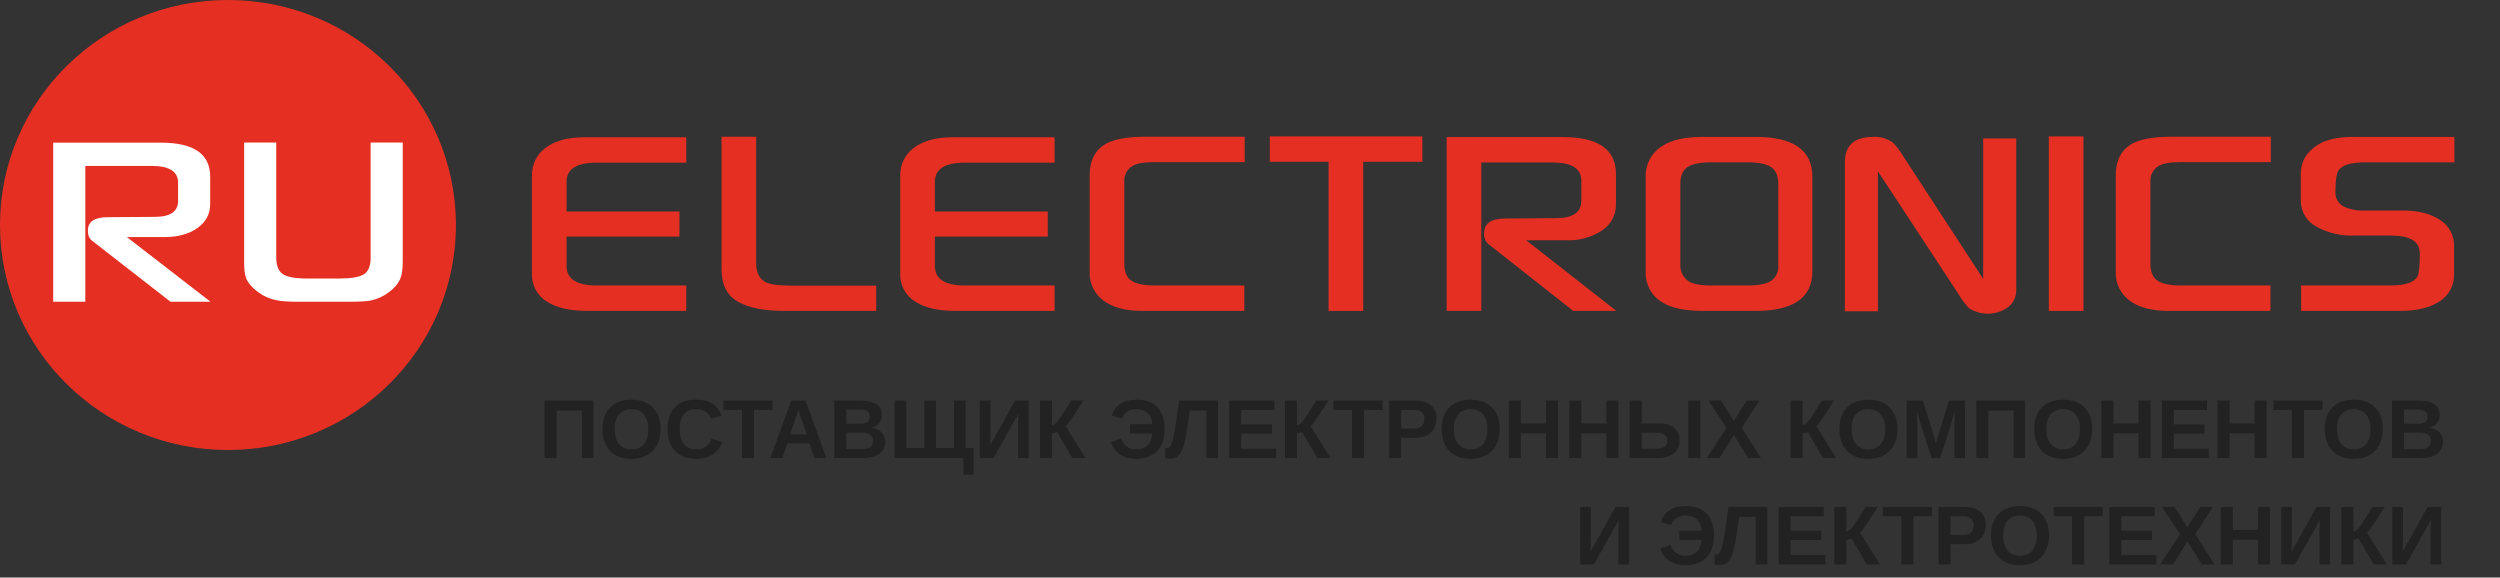
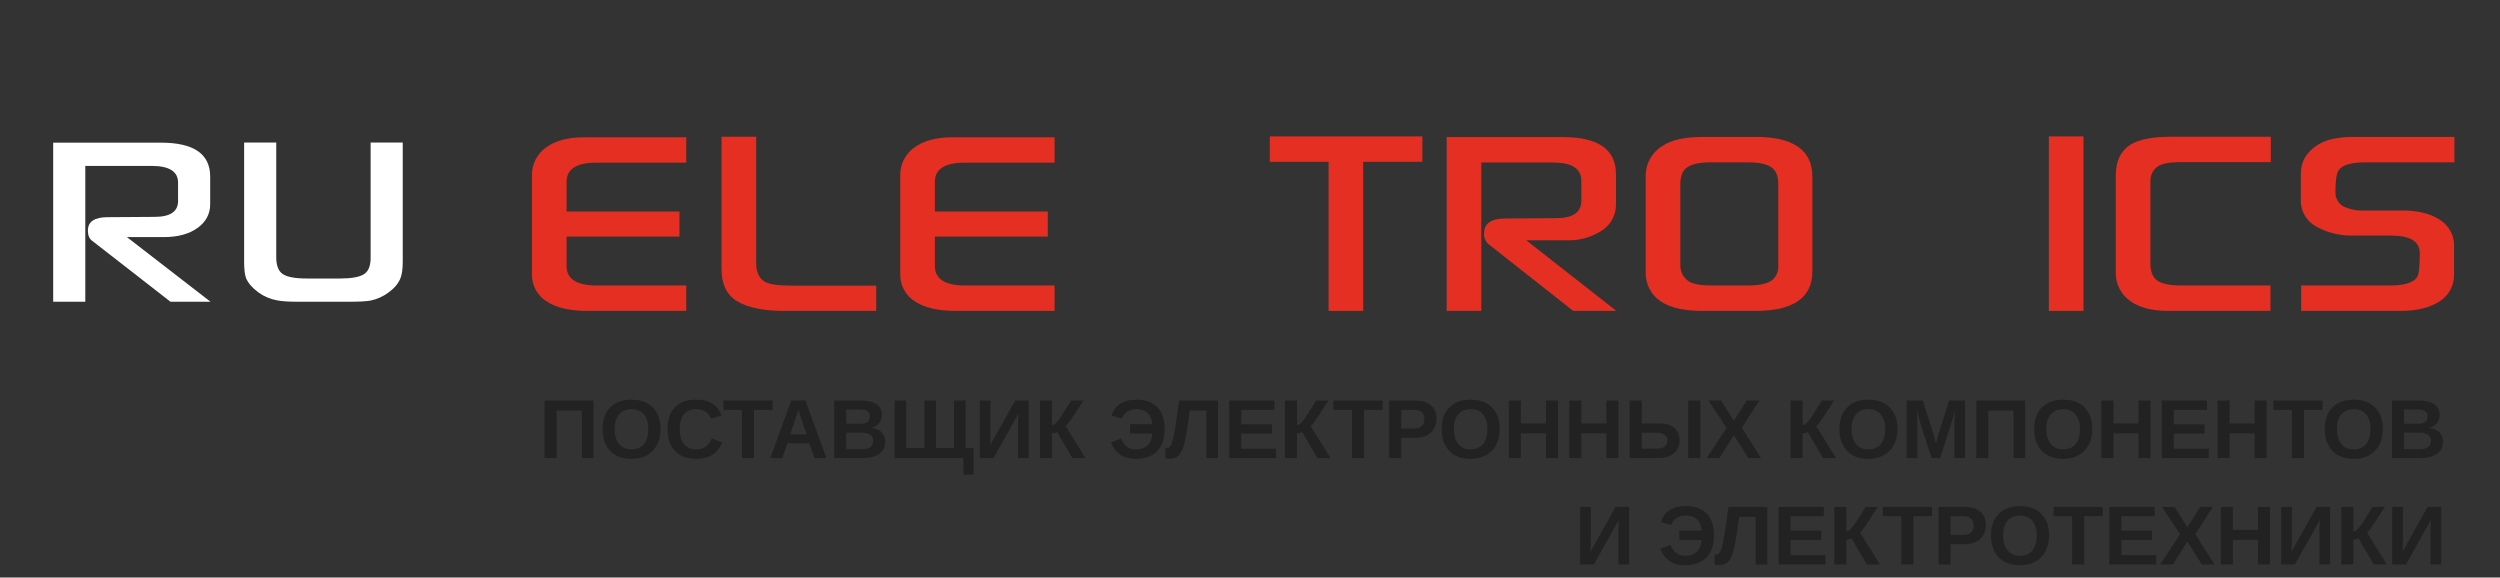
<svg xmlns="http://www.w3.org/2000/svg" width="329" height="76" viewBox="0 0 329 76" fill="none">
  <rect x="0" y="0" width="329" height="76" fill="#333333" stroke="none" />
  <g clip-path="url(#clip0_42_6)">
-     <path d="M60 29.61C60 45.964 46.569 59.221 30 59.221C13.431 59.221 0 45.964 0 29.61C0 13.257 13.431 0 30 0C46.569 0 60 13.257 60 29.61Z" fill="#E62F23" />
    <path d="M27.702 39.71H22.436L12.096 31.663C11.742 31.398 11.565 30.957 11.565 30.343C11.565 29.169 12.435 28.582 14.177 28.582L20.355 28.54C22.407 28.54 23.434 27.842 23.434 26.445V24.035C23.434 22.568 22.273 21.834 19.952 21.834H11.225V39.71H7V18.774H21.183C25.5 18.774 27.659 20.262 27.659 23.238V26.864C27.659 28.163 27.1 29.211 25.982 30.007C24.863 30.804 23.391 31.202 21.566 31.202H16.703L27.702 39.71Z" fill="white" />
    <path d="M53 34.429C53 35.379 52.901 36.106 52.703 36.609C52.434 37.293 51.917 37.915 51.153 38.474C50.438 39.01 49.611 39.383 48.732 39.563C48.152 39.661 47.196 39.71 45.866 39.71H39.263C37.989 39.71 37.047 39.647 36.439 39.522C35.554 39.363 34.718 39.004 33.997 38.474C33.19 37.873 32.652 37.252 32.383 36.609C32.213 36.162 32.128 35.435 32.128 34.429V18.753H36.354V33.863C36.354 34.953 36.644 35.69 37.224 36.074C37.804 36.459 38.859 36.651 40.388 36.651H44.74C46.241 36.651 47.288 36.465 47.883 36.095C48.477 35.725 48.775 35.009 48.775 33.947V18.753H53V34.429Z" fill="white" />
    <path d="M89.418 31.138H74.559V35.007C74.559 36.716 75.887 37.571 78.543 37.571H90.311V40.914H77.307C75.063 40.914 73.315 40.525 72.064 39.746C71.42 39.374 70.889 38.835 70.526 38.187C70.164 37.538 69.983 36.803 70.003 36.06V23.171C69.976 22.444 70.129 21.722 70.449 21.069C70.768 20.415 71.244 19.851 71.835 19.427C73.056 18.519 74.743 18.065 76.894 18.065H90.311V21.407H78.497C75.872 21.407 74.559 22.247 74.559 23.926V27.841H89.418V31.138Z" fill="#E62F23" />
    <path d="M115.308 40.913H103.197C100.541 40.913 98.503 40.505 97.084 39.688C95.664 38.872 94.955 37.448 94.955 35.419V17.996H99.511V34.617C99.511 35.793 99.885 36.609 100.633 37.067C101.197 37.418 102.403 37.593 104.25 37.593H115.308V40.913Z" fill="#E62F23" />
    <path d="M137.887 31.138H123.029V35.007C123.029 36.716 124.357 37.571 127.012 37.571H138.78V40.914H125.776C123.532 40.914 121.784 40.525 120.533 39.746C119.889 39.374 119.358 38.835 118.996 38.187C118.633 37.538 118.452 36.803 118.473 36.06V23.171C118.446 22.444 118.599 21.722 118.918 21.069C119.238 20.415 119.714 19.851 120.304 19.427C121.525 18.519 123.211 18.065 125.364 18.065H138.78V21.407H126.966C124.341 21.407 123.029 22.247 123.029 23.926V27.841H137.887V31.138Z" fill="#E62F23" />
-     <path d="M163.8 21.338H151.803C150.49 21.338 149.552 21.514 148.987 21.865C148.66 22.077 148.394 22.369 148.213 22.714C148.033 23.059 147.944 23.445 147.957 23.834V34.663C147.957 35.747 148.262 36.502 148.873 36.929C149.483 37.357 150.536 37.57 152.032 37.57H163.754V40.913H150.337C148.124 40.913 146.415 40.459 145.209 39.55C144.621 39.115 144.148 38.542 143.833 37.882C143.518 37.221 143.369 36.493 143.401 35.762V23.101C143.401 21.209 144.042 19.858 145.324 19.049C146.423 18.347 148.216 17.996 150.704 17.996H163.8V21.338Z" fill="#E62F23" />
    <path d="M187.182 21.293H179.398V40.913H174.842V21.293H167.104V17.95H187.182V21.293Z" fill="#E62F23" />
    <path d="M212.706 40.913H207.029L195.879 32.122C195.675 31.944 195.517 31.721 195.418 31.47C195.318 31.219 195.28 30.948 195.306 30.679C195.306 29.397 196.245 28.756 198.122 28.756L204.785 28.71C206.998 28.71 208.105 27.947 208.105 26.421V23.788C208.105 22.185 206.853 21.384 204.35 21.384H194.94V40.913H190.384V18.041H205.678C210.333 18.041 212.66 19.667 212.661 22.918V26.879C212.671 27.557 212.511 28.227 212.195 28.827C211.879 29.427 211.417 29.938 210.852 30.313C209.443 31.242 207.776 31.699 206.09 31.618H200.847L212.706 40.913Z" fill="#E62F23" />
    <path d="M238.507 35.716C238.507 39.181 236.012 40.914 231.021 40.914H224.13C221.718 40.914 219.917 40.532 218.726 39.769C218.041 39.356 217.48 38.765 217.101 38.06C216.723 37.355 216.541 36.562 216.575 35.762V23.262C216.55 22.453 216.74 21.651 217.126 20.939C217.513 20.227 218.08 19.631 218.772 19.21C219.932 18.416 221.718 18.02 224.13 18.019H231.067C236.027 18.019 238.507 19.767 238.507 23.262V35.716ZM234.02 34.892V24.223C234.02 23.155 233.707 22.411 233.081 21.991C232.456 21.572 231.425 21.362 229.99 21.362H225.206C223.741 21.362 222.695 21.572 222.069 21.991C221.443 22.411 221.13 23.155 221.13 24.223V34.801C221.108 35.22 221.191 35.639 221.371 36.018C221.551 36.398 221.822 36.727 222.161 36.976C222.725 37.373 223.74 37.571 225.206 37.571H229.99C231.394 37.571 232.417 37.373 233.058 36.976C233.391 36.747 233.655 36.432 233.824 36.066C233.994 35.699 234.061 35.294 234.02 34.892Z" fill="#E62F23" />
-     <path d="M265.337 38.166C265.347 38.572 265.269 38.974 265.106 39.346C264.944 39.718 264.702 40.05 264.398 40.318C263.649 40.9 262.738 41.234 261.79 41.275C260.843 41.316 259.906 41.062 259.109 40.547C258.582 39.984 258.121 39.361 257.736 38.693L247.136 22.552V40.959H242.786V21.361C242.786 19.133 244.022 18.019 246.495 18.019C247.405 17.955 248.311 18.205 249.059 18.728C249.611 19.282 250.088 19.905 250.478 20.583L260.987 36.701V18.225H265.337V38.166Z" fill="#E62F23" />
    <path d="M274.185 17.95H269.629V40.913H274.185V17.95Z" fill="#E62F23" />
    <path d="M298.836 21.338H286.839C285.526 21.338 284.588 21.514 284.023 21.865C283.696 22.077 283.43 22.369 283.249 22.714C283.069 23.059 282.981 23.445 282.993 23.834V34.663C282.993 35.747 283.298 36.502 283.909 36.929C284.519 37.357 285.572 37.57 287.068 37.57H298.79V40.913H285.374C283.16 40.913 281.451 40.459 280.246 39.55C279.657 39.115 279.185 38.542 278.869 37.882C278.554 37.221 278.405 36.493 278.437 35.762V23.101C278.437 21.209 279.078 19.858 280.36 19.049C281.459 18.347 283.253 17.996 285.74 17.996H298.836V21.338Z" fill="#E62F23" />
    <path d="M323 21.361H311.324C309.416 21.361 308.225 21.712 307.752 22.414C307.477 22.842 307.34 23.811 307.34 25.322C307.333 25.7 307.43 26.073 307.62 26.399C307.809 26.726 308.085 26.995 308.416 27.177C309.326 27.592 310.326 27.773 311.324 27.703H316.155C318.215 27.703 319.864 28.115 321.1 28.939C321.687 29.306 322.167 29.82 322.493 30.431C322.818 31.042 322.977 31.728 322.954 32.419V36.037C322.983 36.754 322.823 37.465 322.489 38.1C322.156 38.736 321.661 39.272 321.054 39.654C319.787 40.493 318.055 40.913 315.857 40.913H302.83V37.571H314.506C316.444 37.571 317.65 37.189 318.124 36.426C318.337 36.029 318.444 34.998 318.444 33.335C318.444 31.779 317.177 31 314.644 31H309.813C308.099 31.069 306.398 30.674 304.891 29.855C304.257 29.533 303.724 29.042 303.352 28.436C302.98 27.83 302.784 27.132 302.784 26.421V22.85C302.784 21.247 303.548 19.973 305.074 19.026C306.142 18.354 307.691 18.019 309.722 18.019H323V21.361Z" fill="#E62F23" />
    <path d="M76.573 60.28V54.023H73.249V60.28H71.669V52.712H78.104V60.28H76.573ZM86.934 56.461C86.934 57.249 86.778 57.942 86.467 58.54C86.155 59.138 85.71 59.596 85.129 59.915C84.549 60.23 83.873 60.387 83.099 60.387C81.91 60.387 80.978 60.038 80.301 59.34C79.628 58.638 79.291 57.678 79.291 56.461C79.291 55.247 79.628 54.3 80.301 53.62C80.974 52.939 81.91 52.599 83.11 52.599C84.309 52.599 85.246 52.943 85.919 53.63C86.596 54.318 86.934 55.261 86.934 56.461ZM85.317 56.461C85.317 55.645 85.124 55.005 84.737 54.544C84.351 54.078 83.808 53.845 83.11 53.845C82.401 53.845 81.853 54.076 81.466 54.538C81.08 54.996 80.886 55.637 80.886 56.461C80.886 57.292 81.083 57.947 81.477 58.427C81.874 58.903 82.415 59.141 83.099 59.141C83.808 59.141 84.354 58.908 84.737 58.443C85.124 57.977 85.317 57.317 85.317 56.461ZM91.671 59.141C92.627 59.141 93.292 58.661 93.664 57.702L95.044 58.223C94.747 58.953 94.31 59.497 93.734 59.855C93.161 60.21 92.474 60.387 91.671 60.387C90.454 60.387 89.512 60.044 88.846 59.356C88.184 58.665 87.853 57.7 87.853 56.461C87.853 55.218 88.173 54.264 88.814 53.598C89.455 52.932 90.384 52.599 91.602 52.599C92.49 52.599 93.213 52.778 93.772 53.136C94.33 53.491 94.722 54.014 94.948 54.705L93.551 55.086C93.433 54.706 93.2 54.406 92.853 54.184C92.509 53.958 92.103 53.845 91.634 53.845C90.918 53.845 90.373 54.067 90.001 54.511C89.632 54.955 89.448 55.605 89.448 56.461C89.448 57.331 89.638 57.995 90.017 58.454C90.4 58.912 90.952 59.141 91.671 59.141ZM99.223 53.937V60.28H97.639V53.937H95.195V52.712H101.672V53.937H99.223ZM107.183 60.28L106.512 58.346H103.627L102.956 60.28H101.372L104.132 52.712H106.001L108.751 60.28H107.183ZM105.067 53.877L105.035 53.996C104.999 54.124 104.956 54.271 104.906 54.436C104.856 54.601 104.548 55.507 103.982 57.154H106.157L105.411 54.978L105.18 54.248L105.067 53.877ZM116.491 58.121C116.491 58.808 116.233 59.34 115.718 59.716C115.202 60.092 114.486 60.28 113.569 60.28H109.783V52.712H113.247C114.171 52.712 114.869 52.873 115.342 53.195C115.818 53.514 116.056 53.987 116.056 54.613C116.056 55.043 115.936 55.406 115.696 55.704C115.46 55.997 115.098 56.196 114.611 56.3C115.224 56.371 115.689 56.565 116.008 56.88C116.33 57.191 116.491 57.605 116.491 58.121ZM114.461 54.828C114.461 54.488 114.352 54.246 114.133 54.103C113.918 53.96 113.598 53.888 113.172 53.888H111.367V55.763H113.183C113.63 55.763 113.954 55.686 114.155 55.532C114.359 55.374 114.461 55.14 114.461 54.828ZM114.901 57.997C114.901 57.288 114.393 56.934 113.376 56.934H111.367V59.103H113.435C113.944 59.103 114.314 59.012 114.547 58.83C114.783 58.643 114.901 58.366 114.901 57.997ZM117.732 60.28V52.712H119.263V58.969H121.642V52.712H123.173V58.969H125.547V52.712H127.078V58.969H128.125V62.471H126.782V60.28H117.732ZM128.941 60.28V52.712H130.349V57.111C130.349 57.494 130.334 57.986 130.306 58.588L133.598 52.712H135.381V60.28H133.974V55.816C133.974 55.537 133.988 55.082 134.017 54.452L130.746 60.28H128.941ZM136.853 52.712H138.438V55.929C138.624 55.929 138.822 55.82 139.034 55.602C139.249 55.38 139.526 54.996 139.866 54.452L140.973 52.712H142.584L141.161 54.887C140.717 55.564 140.41 55.965 140.242 56.09L142.847 60.28H141.123L139.114 56.842C139.043 56.889 138.937 56.932 138.797 56.971C138.658 57.011 138.536 57.03 138.432 57.03V60.28H136.853V52.712ZM149.491 59.141C150.136 59.141 150.644 58.962 151.017 58.604C151.389 58.242 151.598 57.725 151.645 57.052H148.707V55.827H151.64C151.604 55.197 151.405 54.71 151.043 54.366C150.682 54.019 150.177 53.845 149.529 53.845C149.067 53.845 148.668 53.958 148.331 54.184C147.994 54.406 147.767 54.706 147.649 55.086L146.279 54.705C146.738 53.301 147.837 52.599 149.577 52.599C150.77 52.599 151.683 52.93 152.316 53.593C152.95 54.252 153.267 55.208 153.267 56.461C153.267 57.696 152.941 58.66 152.29 59.351C151.638 60.042 150.71 60.387 149.507 60.387C147.878 60.387 146.77 59.666 146.183 58.223L147.536 57.702C147.909 58.661 148.56 59.141 149.491 59.141ZM158.762 54.023H156.576L156.312 55.892C156.119 57.238 155.931 58.199 155.749 58.776C155.566 59.349 155.335 59.757 155.056 60.001C154.776 60.244 154.384 60.366 153.879 60.366C153.632 60.366 153.455 60.335 153.348 60.274V58.948C153.398 58.973 153.475 58.985 153.579 58.985C153.783 58.985 153.951 58.86 154.083 58.609C154.216 58.359 154.34 57.952 154.454 57.39C154.572 56.824 154.692 56.112 154.814 55.252L155.174 52.712H160.287V60.28H158.762V54.023ZM161.764 60.28V52.712H167.715V53.937H163.349V55.838H167.388V57.062H163.349V59.055H167.936V60.28H161.764ZM169.101 52.712H170.686V55.929C170.872 55.929 171.07 55.82 171.282 55.602C171.497 55.38 171.774 54.996 172.114 54.452L173.221 52.712H174.832L173.409 54.887C172.965 55.564 172.659 55.965 172.49 56.09L175.095 60.28H173.371L171.362 56.842C171.291 56.889 171.185 56.932 171.045 56.971C170.906 57.011 170.784 57.03 170.68 57.03V60.28H169.101V52.712ZM179.51 53.937V60.28H177.926V53.937H175.482V52.712H181.959V53.937H179.51ZM189.044 55.107C189.044 55.594 188.933 56.029 188.711 56.413C188.489 56.796 188.17 57.093 187.755 57.304C187.343 57.512 186.853 57.616 186.283 57.616H184.403V60.28H182.819V52.712H186.219C187.125 52.712 187.821 52.921 188.308 53.34C188.799 53.756 189.044 54.345 189.044 55.107ZM187.449 55.134C187.449 54.339 186.98 53.942 186.042 53.942H184.403V56.397H186.084C186.521 56.397 186.858 56.289 187.094 56.074C187.331 55.856 187.449 55.542 187.449 55.134ZM197.364 56.461C197.364 57.249 197.208 57.942 196.896 58.54C196.585 59.138 196.139 59.596 195.559 59.915C194.979 60.23 194.302 60.387 193.529 60.387C192.34 60.387 191.407 60.038 190.73 59.34C190.057 58.638 189.721 57.678 189.721 56.461C189.721 55.247 190.057 54.3 190.73 53.62C191.404 52.939 192.34 52.599 193.54 52.599C194.739 52.599 195.675 52.943 196.349 53.63C197.025 54.318 197.364 55.261 197.364 56.461ZM195.747 56.461C195.747 55.645 195.554 55.005 195.167 54.544C194.78 54.078 194.238 53.845 193.54 53.845C192.831 53.845 192.283 54.076 191.896 54.538C191.509 54.996 191.316 55.637 191.316 56.461C191.316 57.292 191.513 57.947 191.907 58.427C192.304 58.903 192.845 59.141 193.529 59.141C194.238 59.141 194.784 58.908 195.167 58.443C195.554 57.977 195.747 57.317 195.747 56.461ZM203.449 60.28V57.036H200.151V60.28H198.567V52.712H200.151V55.725H203.449V52.712H205.034V60.28H203.449ZM211.398 60.28V57.036H208.101V60.28H206.516V52.712H208.101V55.725H211.398V52.712H212.983V60.28H211.398ZM221.029 57.965C221.029 58.423 220.918 58.828 220.696 59.179C220.477 59.526 220.155 59.796 219.729 59.99C219.306 60.183 218.807 60.28 218.23 60.28H214.465V52.712H216.05V55.725H218.402C219.244 55.725 219.892 55.922 220.347 56.316C220.801 56.706 221.029 57.256 221.029 57.965ZM219.428 57.986C219.428 57.653 219.303 57.397 219.052 57.218C218.805 57.036 218.435 56.944 217.94 56.944H216.05V59.044H217.973C218.943 59.044 219.428 58.692 219.428 57.986ZM222.178 60.28V52.712H223.763V60.28H222.178ZM230.079 60.28L228.178 57.267L226.276 60.28H224.601L227.222 56.3L224.821 52.712H226.497L228.178 55.387L229.859 52.712H231.524L229.225 56.3L231.744 60.28H230.079ZM235.638 52.712H237.223V55.929C237.409 55.929 237.608 55.82 237.819 55.602C238.034 55.38 238.311 54.996 238.651 54.452L239.758 52.712H241.369L239.946 54.887C239.502 55.564 239.196 55.965 239.027 56.09L241.632 60.28H239.908L237.899 56.842C237.828 56.889 237.722 56.932 237.583 56.971C237.443 57.011 237.321 57.03 237.217 57.03V60.28H235.638V52.712ZM249.71 56.461C249.71 57.249 249.555 57.942 249.243 58.54C248.932 59.138 248.486 59.596 247.906 59.915C247.326 60.23 246.649 60.387 245.875 60.387C244.687 60.387 243.754 60.038 243.077 59.34C242.404 58.638 242.067 57.678 242.067 56.461C242.067 55.247 242.404 54.3 243.077 53.62C243.75 52.939 244.687 52.599 245.886 52.599C247.086 52.599 248.022 52.943 248.695 53.63C249.372 54.318 249.71 55.261 249.71 56.461ZM248.094 56.461C248.094 55.645 247.9 55.005 247.514 54.544C247.127 54.078 246.584 53.845 245.886 53.845C245.177 53.845 244.629 54.076 244.243 54.538C243.856 54.996 243.663 55.637 243.663 56.461C243.663 57.292 243.86 57.947 244.253 58.427C244.651 58.903 245.192 59.141 245.875 59.141C246.584 59.141 247.131 58.908 247.514 58.443C247.9 57.977 248.094 57.317 248.094 56.461ZM257.198 60.28V55.693C257.198 55.589 257.198 55.485 257.198 55.381C257.201 55.278 257.219 54.832 257.251 54.044C256.997 55.007 256.809 55.678 256.688 56.058L255.323 60.28H254.195L252.831 56.058L252.256 54.044C252.299 54.875 252.321 55.424 252.321 55.693V60.28H250.914V52.712H253.035L254.389 56.944L254.507 57.352L254.765 58.368L255.103 57.154L256.494 52.712H258.605V60.28H257.198ZM264.98 60.28V54.023H261.656V60.28H260.077V52.712H266.511V60.28H264.98ZM275.341 56.461C275.341 57.249 275.186 57.942 274.874 58.54C274.562 59.138 274.117 59.596 273.537 59.915C272.957 60.23 272.28 60.387 271.506 60.387C270.318 60.387 269.385 60.038 268.708 59.34C268.035 58.638 267.698 57.678 267.698 56.461C267.698 55.247 268.035 54.3 268.708 53.62C269.381 52.939 270.318 52.599 271.517 52.599C272.717 52.599 273.653 52.943 274.326 53.63C275.003 54.318 275.341 55.261 275.341 56.461ZM273.725 56.461C273.725 55.645 273.531 55.005 273.145 54.544C272.758 54.078 272.215 53.845 271.517 53.845C270.808 53.845 270.26 54.076 269.874 54.538C269.487 54.996 269.293 55.637 269.293 56.461C269.293 57.292 269.49 57.947 269.884 58.427C270.282 58.903 270.822 59.141 271.506 59.141C272.215 59.141 272.761 58.908 273.145 58.443C273.531 57.977 273.725 57.317 273.725 56.461ZM281.427 60.28V57.036H278.129V60.28H276.544V52.712H278.129V55.725H281.427V52.712H283.011V60.28H281.427ZM284.494 60.28V52.712H290.445V53.937H286.078V55.838H290.117V57.062H286.078V59.055H290.665V60.28H284.494ZM296.713 60.28V57.036H293.415V60.28H291.831V52.712H293.415V55.725H296.713V52.712H298.297V60.28H296.713ZM303.196 53.937V60.28H301.611V53.937H299.167V52.712H305.645V53.937H303.196ZM313.583 56.461C313.583 57.249 313.428 57.942 313.116 58.54C312.805 59.138 312.359 59.596 311.779 59.915C311.199 60.23 310.522 60.387 309.749 60.387C308.56 60.387 307.627 60.038 306.95 59.34C306.277 58.638 305.94 57.678 305.94 56.461C305.94 55.247 306.277 54.3 306.95 53.62C307.623 52.939 308.56 52.599 309.759 52.599C310.959 52.599 311.895 52.943 312.568 53.63C313.245 54.318 313.583 55.261 313.583 56.461ZM311.967 56.461C311.967 55.645 311.773 55.005 311.387 54.544C311 54.078 310.458 53.845 309.759 53.845C309.05 53.845 308.502 54.076 308.116 54.538C307.729 54.996 307.536 55.637 307.536 56.461C307.536 57.292 307.733 57.947 308.126 58.427C308.524 58.903 309.065 59.141 309.749 59.141C310.458 59.141 311.004 58.908 311.387 58.443C311.773 57.977 311.967 57.317 311.967 56.461ZM321.495 58.121C321.495 58.808 321.237 59.34 320.722 59.716C320.206 60.092 319.49 60.28 318.573 60.28H314.787V52.712H318.251C319.175 52.712 319.873 52.873 320.346 53.195C320.822 53.514 321.06 53.987 321.06 54.613C321.06 55.043 320.94 55.406 320.7 55.704C320.464 55.997 320.102 56.196 319.615 56.3C320.228 56.371 320.693 56.565 321.012 56.88C321.334 57.191 321.495 57.605 321.495 58.121ZM319.465 54.828C319.465 54.488 319.356 54.246 319.137 54.103C318.922 53.96 318.602 53.888 318.176 53.888H316.371V55.763H318.187C318.634 55.763 318.958 55.686 319.159 55.532C319.363 55.374 319.465 55.14 319.465 54.828ZM319.905 57.997C319.905 57.288 319.397 56.934 318.38 56.934H316.371V59.103H318.439C318.947 59.103 319.318 59.012 319.551 58.83C319.787 58.643 319.905 58.366 319.905 57.997ZM207.95 74.28V66.712H209.357V71.111C209.357 71.494 209.343 71.986 209.314 72.588L212.607 66.712H214.39V74.28H212.983V69.816C212.983 69.537 212.997 69.082 213.026 68.452L209.755 74.28H207.95ZM221.786 73.141C222.431 73.141 222.939 72.962 223.312 72.604C223.684 72.242 223.893 71.725 223.94 71.052H221.002V69.827H223.935C223.899 69.197 223.7 68.71 223.338 68.366C222.977 68.019 222.472 67.845 221.824 67.845C221.362 67.845 220.963 67.958 220.626 68.184C220.289 68.406 220.062 68.706 219.944 69.086L218.574 68.705C219.033 67.301 220.132 66.599 221.872 66.599C223.064 66.599 223.978 66.93 224.611 67.593C225.245 68.252 225.562 69.208 225.562 70.461C225.562 71.696 225.236 72.659 224.584 73.351C223.933 74.042 223.005 74.387 221.802 74.387C220.173 74.387 219.065 73.666 218.478 72.223L219.831 71.702C220.203 72.661 220.855 73.141 221.786 73.141ZM231.057 68.022H228.871L228.607 69.892C228.414 71.238 228.226 72.199 228.043 72.776C227.861 73.349 227.63 73.757 227.351 74.001C227.071 74.244 226.679 74.366 226.174 74.366C225.927 74.366 225.75 74.335 225.643 74.274V72.948C225.693 72.973 225.77 72.985 225.874 72.985C226.078 72.985 226.246 72.86 226.378 72.609C226.511 72.359 226.634 71.952 226.749 71.39C226.867 70.824 226.987 70.112 227.109 69.252L227.469 66.712H232.582V74.28H231.057V68.022ZM234.059 74.28V66.712H240.01V67.936H235.644V69.838H239.683V71.062H235.644V73.055H240.23V74.28H234.059ZM241.396 66.712H242.98V69.929C243.167 69.929 243.365 69.82 243.577 69.602C243.792 69.38 244.069 68.996 244.409 68.452L245.516 66.712H247.127L245.704 68.887C245.26 69.564 244.953 69.965 244.785 70.09L247.39 74.28H245.666L243.657 70.842C243.586 70.889 243.48 70.932 243.34 70.971C243.201 71.011 243.079 71.03 242.975 71.03V74.28H241.396V66.712ZM251.805 67.936V74.28H250.221V67.936H247.777V66.712H254.254V67.936H251.805ZM261.339 69.107C261.339 69.594 261.228 70.029 261.006 70.413C260.784 70.796 260.465 71.093 260.05 71.304C259.638 71.512 259.147 71.616 258.578 71.616H256.698V74.28H255.114V66.712H258.514C259.42 66.712 260.116 66.921 260.603 67.34C261.094 67.756 261.339 68.345 261.339 69.107ZM259.744 69.134C259.744 68.339 259.275 67.942 258.336 67.942H256.698V70.397H258.379C258.816 70.397 259.153 70.289 259.389 70.074C259.625 69.856 259.744 69.543 259.744 69.134ZM269.659 70.461C269.659 71.249 269.503 71.942 269.191 72.54C268.88 73.138 268.434 73.596 267.854 73.915C267.274 74.23 266.597 74.387 265.824 74.387C264.635 74.387 263.702 74.038 263.025 73.34C262.352 72.638 262.016 71.678 262.016 70.461C262.016 69.247 262.352 68.3 263.025 67.62C263.699 66.939 264.635 66.599 265.834 66.599C267.034 66.599 267.97 66.943 268.644 67.63C269.32 68.318 269.659 69.261 269.659 70.461ZM268.042 70.461C268.042 69.644 267.849 69.005 267.462 68.543C267.075 68.078 266.533 67.845 265.834 67.845C265.125 67.845 264.578 68.076 264.191 68.538C263.804 68.996 263.611 69.637 263.611 70.461C263.611 71.292 263.808 71.947 264.202 72.427C264.599 72.903 265.14 73.141 265.824 73.141C266.533 73.141 267.079 72.908 267.462 72.443C267.849 71.977 268.042 71.317 268.042 70.461ZM274.278 67.936V74.28H272.693V67.936H270.25V66.712H276.727V67.936H274.278ZM277.586 74.28V66.712H283.538V67.936H279.171V69.838H283.21V71.062H279.171V73.055H283.758V74.28H277.586ZM289.763 74.28L287.861 71.267L285.96 74.28H284.284L286.905 70.3L284.504 66.712H286.18L287.861 69.387L289.542 66.712H291.208L288.909 70.3L291.428 74.28H289.763ZM297.143 74.28V71.036H293.845V74.28H292.26V66.712H293.845V69.725H297.143V66.712H298.727V74.28H297.143ZM300.204 74.28V66.712H301.611V71.111C301.611 71.494 301.597 71.986 301.568 72.588L304.861 66.712H306.644V74.28H305.237V69.816C305.237 69.537 305.251 69.082 305.28 68.452L302.009 74.28H300.204ZM308.116 66.712H309.7V69.929C309.886 69.929 310.085 69.82 310.296 69.602C310.511 69.38 310.789 68.996 311.129 68.452L312.235 66.712H313.847L312.423 68.887C311.979 69.564 311.673 69.965 311.505 70.09L314.11 74.28H312.386L310.377 70.842C310.305 70.889 310.2 70.932 310.06 70.971C309.92 71.011 309.799 71.03 309.695 71.03V74.28H308.116V66.712ZM314.824 74.28V66.712H316.231V71.111C316.231 71.494 316.217 71.986 316.188 72.588L319.481 66.712H321.264V74.28H319.857V69.816C319.857 69.537 319.871 69.082 319.9 68.452L316.629 74.28H314.824Z" fill="#222222" />
  </g>
  <defs>
    <clipPath id="clip0_42_6">
      <rect width="329" height="76" fill="white" />
    </clipPath>
  </defs>
</svg>